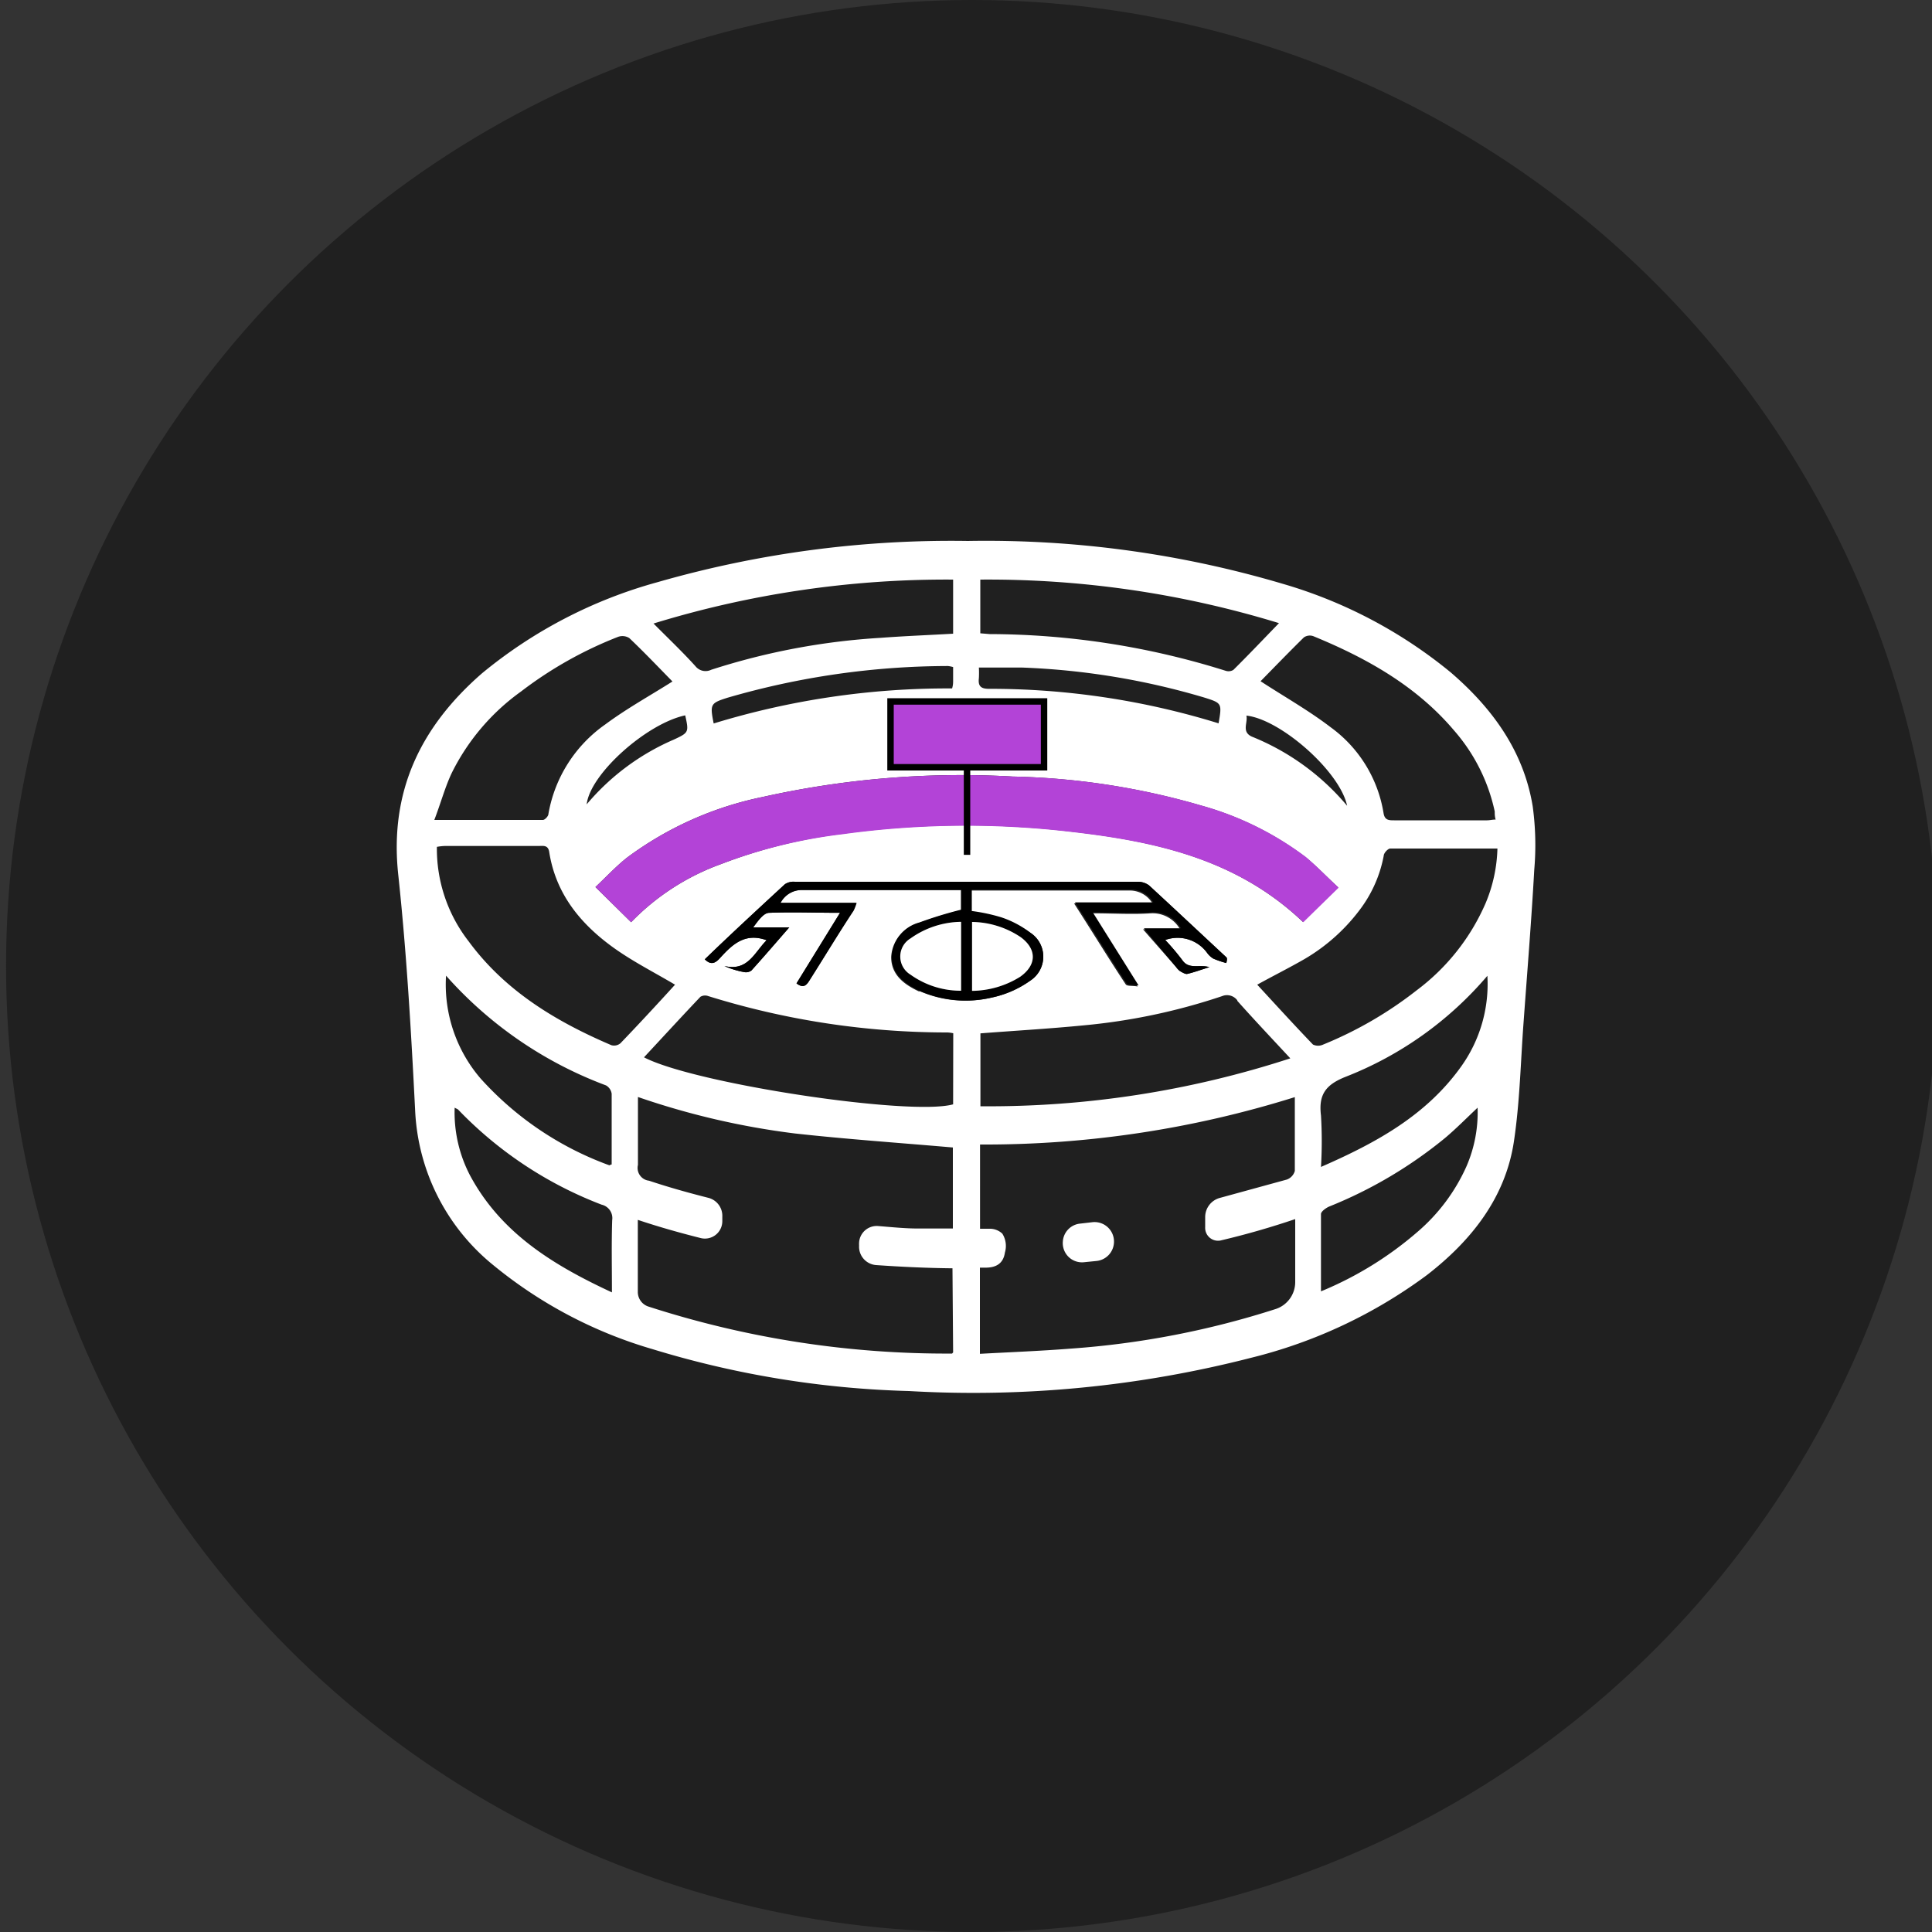
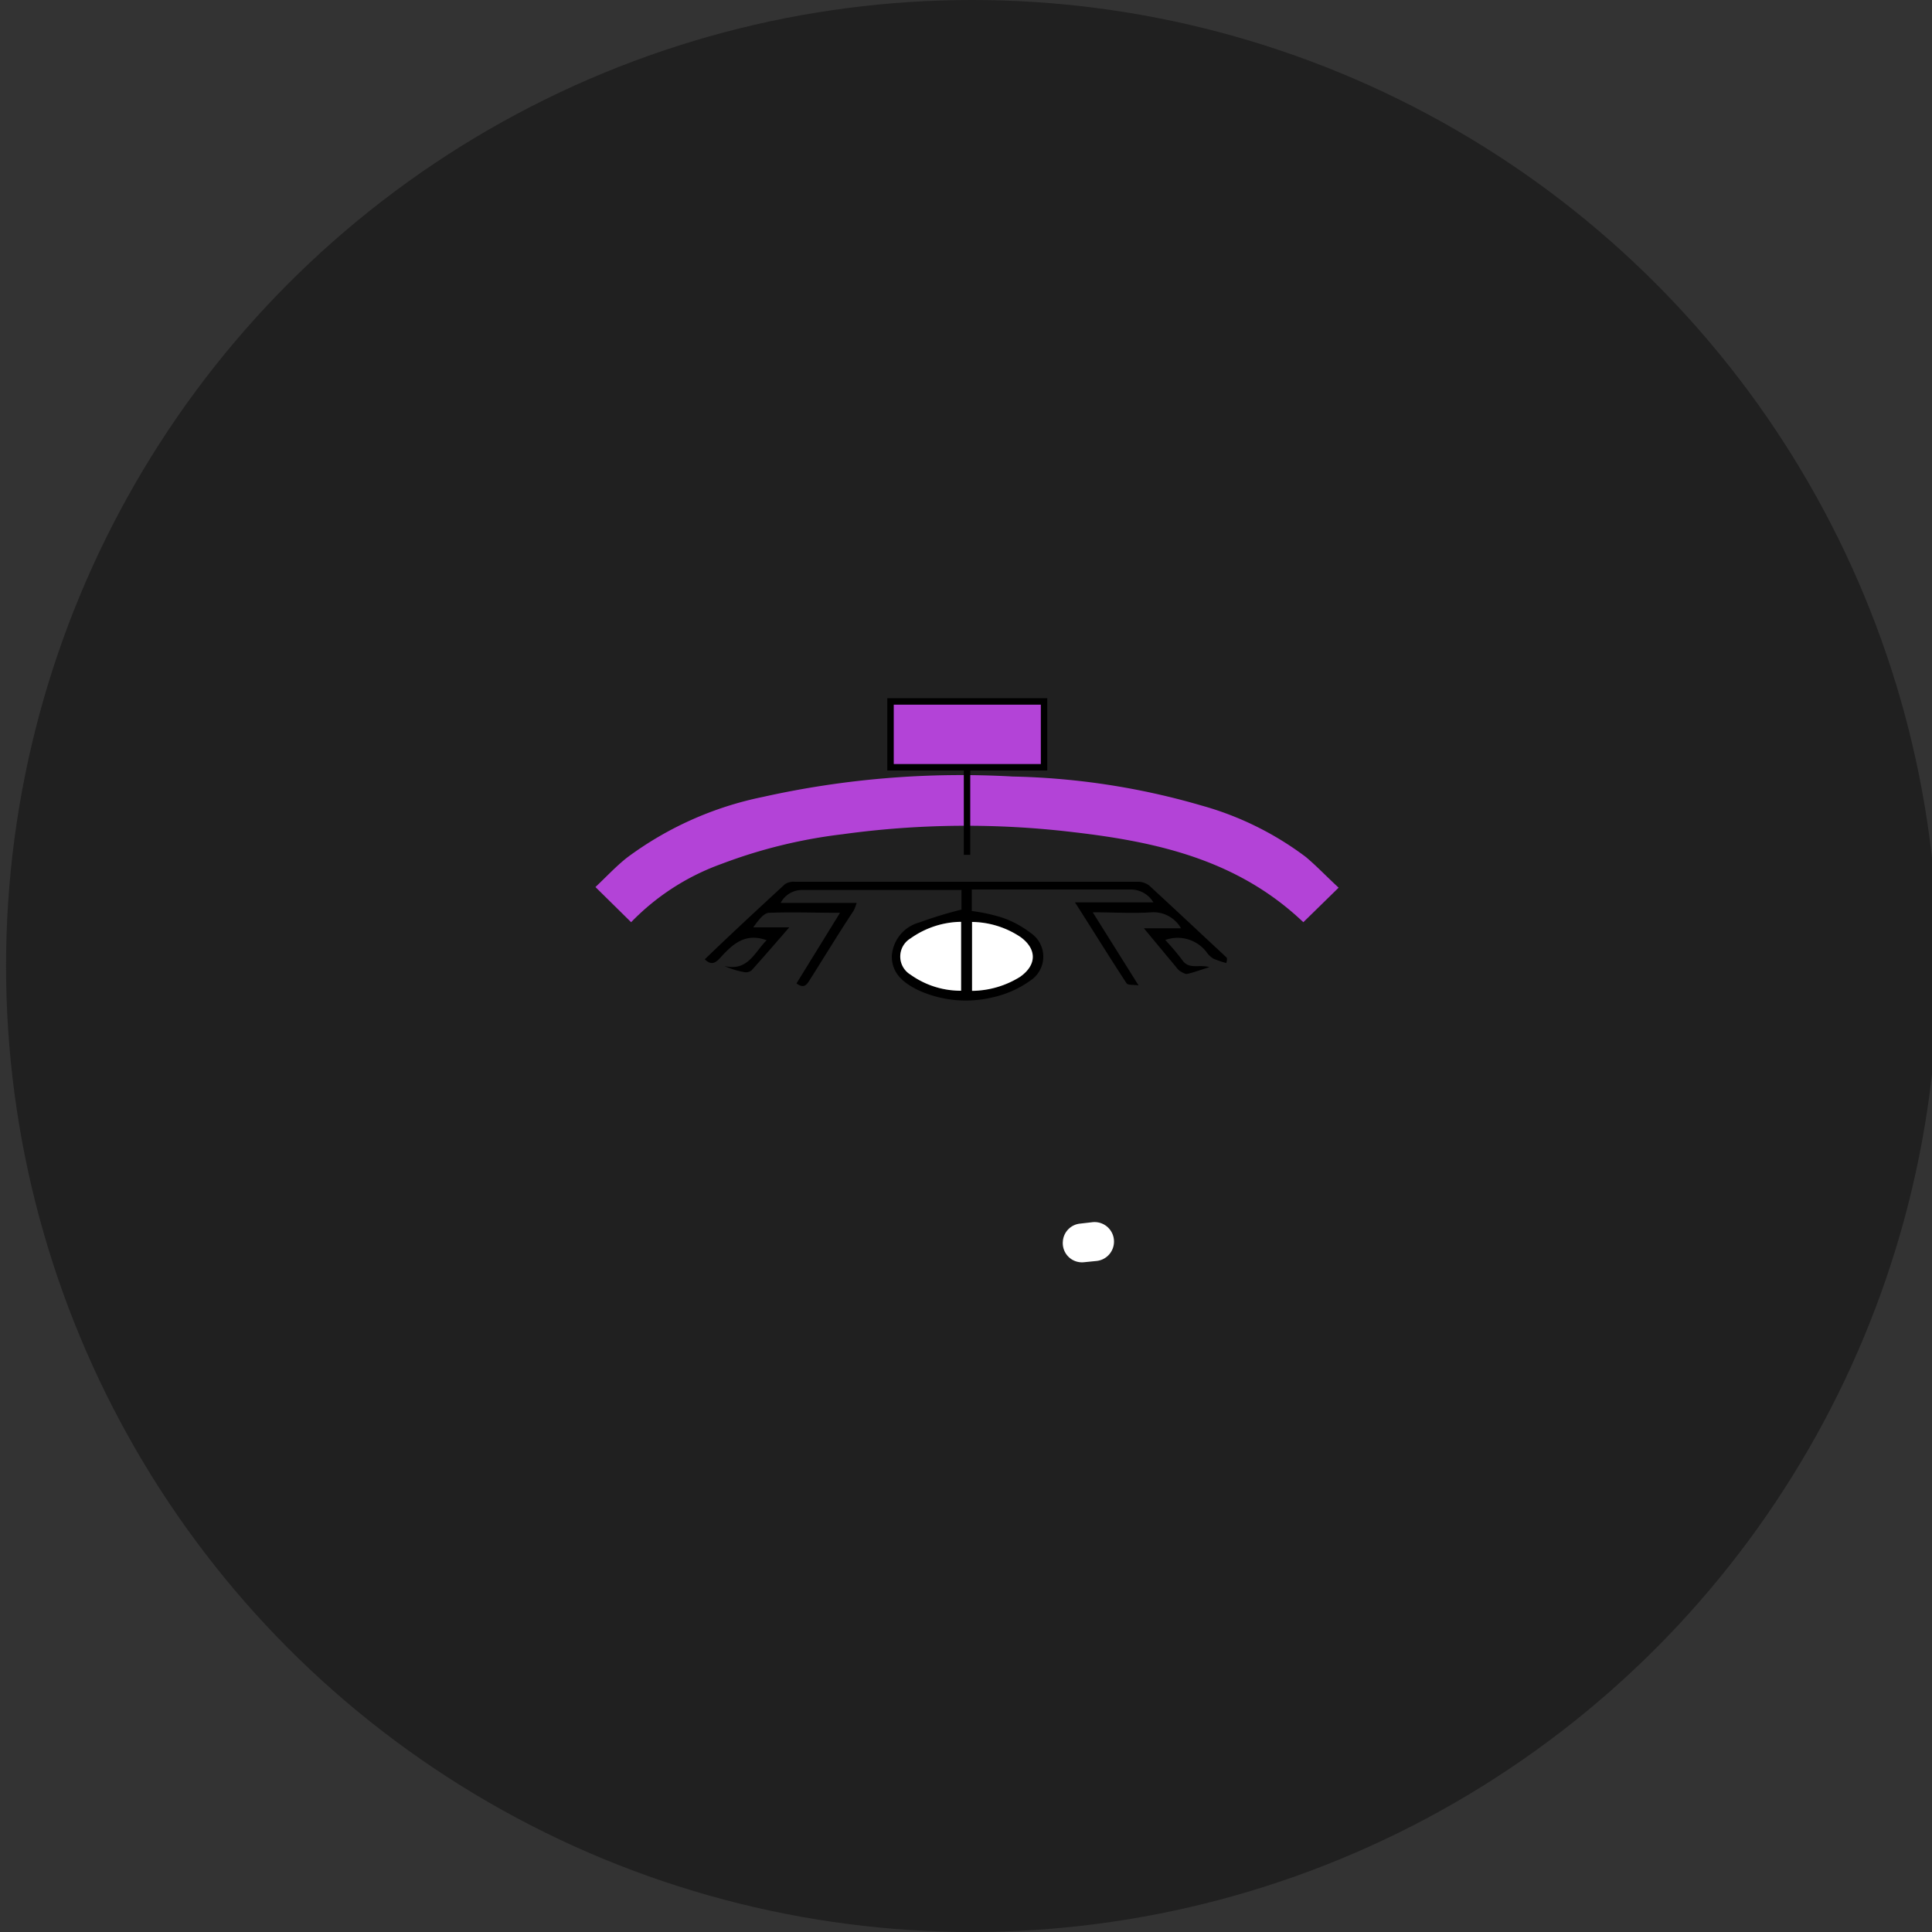
<svg xmlns="http://www.w3.org/2000/svg" id="Слой_1" data-name="Слой 1" viewBox="0 0 150 150">
  <rect x="0" y="0" width="150" height="150" fill="#333333" stroke="none" />
  <defs>
    <style>.cls-1{fill:#202020;}.cls-2{fill:#fff;}.cls-3,.cls-4{fill:#b343d7;}.cls-4,.cls-5{stroke:#000;stroke-miterlimit:10;stroke-width:0.5px;}.cls-5{fill:none;}</style>
  </defs>
  <title>Монтажная область 2 копия 3</title>
  <circle class="cls-1" cx="75.47" cy="75" r="75" />
  <path class="cls-2" d="M84.82,94.89l-.95.11a1.49,1.49,0,0,0-1.35,1.38v0A1.49,1.49,0,0,0,84.15,98l1-.1a1.51,1.51,0,0,0,1.34-1.48v0A1.51,1.51,0,0,0,84.82,94.89Z" />
-   <path class="cls-2" d="M119,62.61c-.7-4.29-3.13-7.62-6.36-10.4a36.61,36.61,0,0,0-13.07-6.89A81.08,81.08,0,0,0,75.14,42a82.49,82.49,0,0,0-24.09,3.2,36.6,36.6,0,0,0-13.62,7.07c-4.74,4.12-7.21,9.14-6.51,15.64.65,6.07,1,12.17,1.31,18.27a16.41,16.41,0,0,0,6.1,12.07,34.79,34.79,0,0,0,12.34,6.5A74.67,74.67,0,0,0,70.57,108a86.71,86.71,0,0,0,26.6-2.59A38.27,38.27,0,0,0,110.78,99c3.45-2.67,6.1-6,6.76-10.38.46-3.06.52-6.17.75-9.25.29-4,.61-7.9.83-11.85A22.27,22.27,0,0,0,119,62.61ZM101.23,49.49a.81.81,0,0,1,.73-.1c4.14,1.7,8,3.86,10.93,7.32A14,14,0,0,1,116.05,63c0,.19,0,.38.07.63-.25,0-.46.06-.67.06h-7.2c-.41,0-.74,0-.83-.55a10.25,10.25,0,0,0-4.1-6.67c-1.71-1.31-3.61-2.38-5.45-3.58C98.92,51.82,100.06,50.64,101.23,49.49Zm-4.46,6.07c2.63.28,7.25,4.31,7.82,7a18.81,18.81,0,0,0-7.4-5.37C96.37,56.81,96.9,56.11,96.77,55.56ZM76.11,45A77,77,0,0,1,99.3,48.38c-1.22,1.26-2.36,2.46-3.54,3.63a.72.72,0,0,1-.6.07,61.54,61.54,0,0,0-18.32-2.85l-.73-.06ZM76,51.83c1.18,0,2.29,0,3.39,0a56.88,56.88,0,0,1,14.12,2.33c1.36.43,1.37.44,1.1,2a60,60,0,0,0-17.83-2.68c-.65,0-.85-.23-.78-.83A7.66,7.66,0,0,0,76,51.83Zm2.59,8.46a56.34,56.34,0,0,1,14.65,2.25,24.19,24.19,0,0,1,8.11,4c.82.66,1.55,1.43,2.54,2.35l-2.74,2.68c-5.13-4.88-11.43-6.25-17.93-7a70.09,70.09,0,0,0-17.84.17A39.62,39.62,0,0,0,56,67.08a18.43,18.43,0,0,0-7,4.52l-2.77-2.73c.89-.84,1.62-1.63,2.46-2.29a26.5,26.5,0,0,1,10.51-4.7A70.86,70.86,0,0,1,78.63,60.29ZM45.55,62.45c.26-2.36,4.65-6.27,7.65-6.91.29,1.31.28,1.34-.88,1.88A18.28,18.28,0,0,0,45.55,62.45ZM74,52.82c0,.19,0,.37-.08.63a62,62,0,0,0-18.51,2.72c-.3-1.5-.25-1.58,1.08-2a61.62,61.62,0,0,1,17.12-2.46,2.56,2.56,0,0,1,.39.08C74,52.16,74,52.49,74,52.82ZM74,45v4.2c-1.9.11-3.75.18-5.61.32A53,53,0,0,0,55.22,52,1,1,0,0,1,54,51.73c-1-1.11-2.13-2.18-3.26-3.32A77.3,77.3,0,0,1,74,45ZM35.08,60a17.13,17.13,0,0,1,5.37-6.31A30.81,30.81,0,0,1,48,49.44a1,1,0,0,1,.86.1c1.17,1.11,2.28,2.28,3.35,3.37C50.49,54,48.67,55,47,56.24a10.72,10.72,0,0,0-4.42,6.95c0,.18-.28.47-.43.47-2.73,0-5.45,0-8.43,0C34.23,62.33,34.56,61.09,35.08,60Zm12.43,40.34c-4.54-2.11-8.59-4.58-11-9.05A10.54,10.54,0,0,1,35.3,86c.13.08.23.1.29.17a30.55,30.55,0,0,0,11.12,7.36,1.07,1.07,0,0,1,.82,1.2C47.47,96.53,47.51,98.32,47.51,100.29ZM34.63,75.75a31.12,31.12,0,0,0,12.42,8.52.89.89,0,0,1,.44.65c0,1.83,0,3.67,0,5.49-.09,0-.16.08-.19.06a24.87,24.87,0,0,1-10-6.75A11.2,11.2,0,0,1,34.63,75.75Zm12.84,5.4c-4.3-1.84-8.24-4.2-11.08-8.06a11.7,11.7,0,0,1-2.47-7.34,4.34,4.34,0,0,1,.63-.07h7.28c.34,0,.72-.09.81.46.52,3.34,2.53,5.71,5.18,7.57,1.43,1,3,1.8,4.59,2.74C51,78,49.61,79.5,48.17,81A.77.77,0,0,1,47.47,81.15ZM74,105l-.08.09a75.1,75.1,0,0,1-23.61-3.66,1.19,1.19,0,0,1-.79-1.16c0-1.81,0-3.62,0-5.56,1.61.54,3.24,1,4.87,1.41a1.35,1.35,0,0,0,1.69-1.3v-.36A1.44,1.44,0,0,0,55,93c-1.54-.39-3.08-.82-4.61-1.33a1,1,0,0,1-.86-1.23c0-1.72,0-3.44,0-5.27A59.81,59.81,0,0,0,61.7,88c4.06.45,8.14.73,12.28,1.09v6.29c-1,0-1.88,0-2.79,0s-2-.11-3-.19a1.37,1.37,0,0,0-1.49,1.28,1.93,1.93,0,0,0,0,.24,1.43,1.43,0,0,0,1.32,1.51c2,.14,3.94.23,5.93.25Zm0-19.26c-3.31.93-20.08-1.6-24-3.65,1.47-1.58,2.91-3.15,4.38-4.7a.7.7,0,0,1,.59-.06,62.38,62.38,0,0,0,18.6,2.83,2.84,2.84,0,0,1,.44.06Zm-2.62-8.75c-1.16-.54-2.19-1.28-2.19-2.69a2.89,2.89,0,0,1,2.14-2.63,31.51,31.51,0,0,1,3.27-1V69.1h-.88c-3.82,0-7.64,0-11.46,0a1.87,1.87,0,0,0-1.7,1h5.9a4,4,0,0,1-.23.6C65.1,72.48,64,74.3,62.84,76.13c-.24.38-.47.62-1,.22l3.38-5.48c-1.95,0-3.72-.07-5.49,0-.45,0-.87.62-1.25,1.13h2.8c-1.08,1.24-2,2.31-2.94,3.35a.72.72,0,0,1-.58.12A6.51,6.51,0,0,1,56.24,75c1.83.44,2.34-1.07,3.28-2-1.67-.61-2.65.32-3.59,1.35-.34.38-.69.65-1.21.13,2.07-2,4.13-3.9,6.22-5.83a1.22,1.22,0,0,1,.77-.19q13.29,0,26.6,0a1.46,1.46,0,0,1,.9.28c2,1.84,4,3.72,6,5.58.06.06.08.14,0,.45a7.4,7.4,0,0,1-1-.34,1.62,1.62,0,0,1-.49-.45,2.83,2.83,0,0,0-3.25-1,18.53,18.53,0,0,1,1.32,1.56c.52.76,1.29.31,2.11.55-.69.21-1.21.41-1.75.53-.16,0-.38-.13-.56-.24a1.61,1.61,0,0,1-.28-.3l-2.57-2.93h2.88a2.45,2.45,0,0,0-2.27-1.24c-1.46.1-2.93,0-4.58,0l3.56,5.68c-.45-.08-.84,0-.94-.18-1.32-2-2.59-4.08-4-6.27h6.09a2.05,2.05,0,0,0-1.74-1c-3.82,0-7.64,0-11.46,0h-.9v1.67a14.1,14.1,0,0,1,2.29.49A7.67,7.67,0,0,1,80,72.42a2.22,2.22,0,0,1,0,3.71,8,8,0,0,1-3,1.32A8.9,8.9,0,0,1,71.37,76.94Zm24.69.72c1.31,1.47,2.67,2.91,4.11,4.46a75.49,75.49,0,0,1-24.06,3.72V80.23c2.71-.21,5.35-.36,8-.62a47.31,47.31,0,0,0,10.76-2.27A1,1,0,0,1,96.06,77.66ZM94.85,96.29c1.91-.45,3.82-1,5.71-1.64v4.88a2.2,2.2,0,0,1-1.48,2.09,67.37,67.37,0,0,1-16,3.09c-2.3.18-4.61.27-7,.4V98.42h.44c.84,0,1.38-.34,1.5-1.17a1.79,1.79,0,0,0-.2-1.47,1.41,1.41,0,0,0-1-.38h-.73V88.86a80.41,80.41,0,0,0,24.44-3.68c0,2,0,3.87,0,5.73a1,1,0,0,1-.62.67L94.73,93a1.54,1.54,0,0,0-1.16,1.47v.8A1,1,0,0,0,94.85,96.29Zm19-5.72a14.44,14.44,0,0,1-3.77,5.05,27.33,27.33,0,0,1-7.52,4.64c0-2.09,0-4.06,0-6,0-.2.39-.48.65-.59a34.34,34.34,0,0,0,9-5.33c.84-.71,1.62-1.5,2.51-2.34A10.52,10.52,0,0,1,113.85,90.57Zm-.39-7.79c-2.7,3.8-6.59,5.94-10.9,7.82a33.11,33.11,0,0,0,0-4c-.2-1.63.38-2.39,1.92-3a27.66,27.66,0,0,0,11-7.84A11,11,0,0,1,113.46,82.78Zm1.88-12.65A16.78,16.78,0,0,1,110,76.88a30.19,30.19,0,0,1-7.27,4.22.93.93,0,0,1-.79,0c-1.47-1.53-2.89-3.09-4.33-4.65,1.27-.7,2.51-1.32,3.69-2a14.55,14.55,0,0,0,4.41-4,10,10,0,0,0,1.72-4c0-.22.33-.57.51-.57,2.75,0,5.5,0,8.32,0A11.72,11.72,0,0,1,115.34,70.13Z" />
-   <path class="cls-3" d="M103.93,68.92l-2.74,2.68c-5.13-4.88-11.43-6.25-17.93-7a70.09,70.09,0,0,0-17.84.17A39.62,39.62,0,0,0,56,67.08a18.43,18.43,0,0,0-7,4.52l-2.77-2.73c.89-.84,1.62-1.63,2.46-2.29a26.5,26.5,0,0,1,10.51-4.7,70.86,70.86,0,0,1,19.43-1.59,56.34,56.34,0,0,1,14.65,2.25,24.19,24.19,0,0,1,8.11,4C102.21,67.23,102.94,68,103.93,68.92Z" />
+   <path class="cls-3" d="M103.93,68.92l-2.74,2.68c-5.13-4.88-11.43-6.25-17.93-7a70.09,70.09,0,0,0-17.84.17A39.62,39.62,0,0,0,56,67.08a18.43,18.43,0,0,0-7,4.52l-2.77-2.73c.89-.84,1.62-1.63,2.46-2.29a26.5,26.5,0,0,1,10.51-4.7,70.86,70.86,0,0,1,19.43-1.59,56.34,56.34,0,0,1,14.65,2.25,24.19,24.19,0,0,1,8.11,4C102.21,67.23,102.94,68,103.93,68.92" />
  <path d="M88.81,72.07h2.88a2.45,2.45,0,0,0-2.27-1.24c-1.46.1-2.93,0-4.58,0l3.56,5.68c-.45-.08-.84,0-.94-.18-1.32-2-2.59-4.08-4-6.27h6.09a2.05,2.05,0,0,0-1.74-1c-3.82,0-7.64,0-11.46,0h-.9v1.67a14.1,14.1,0,0,1,2.29.49A7.67,7.67,0,0,1,80,72.42a2.22,2.22,0,0,1,0,3.71,8,8,0,0,1-3,1.32,8.9,8.9,0,0,1-5.57-.51c-1.16-.54-2.19-1.28-2.19-2.69a2.89,2.89,0,0,1,2.14-2.63,31.51,31.51,0,0,1,3.27-1V69.1h-.88c-3.82,0-7.64,0-11.46,0a1.87,1.87,0,0,0-1.7,1h5.9a4,4,0,0,1-.23.6C65.1,72.48,64,74.3,62.84,76.13c-.24.38-.47.62-1,.22l3.38-5.48c-1.95,0-3.72-.07-5.49,0-.45,0-.87.62-1.25,1.13h2.8c-1.08,1.24-2,2.31-2.94,3.35a.72.72,0,0,1-.58.12A6.51,6.51,0,0,1,56.24,75c1.83.44,2.34-1.07,3.28-2-1.67-.61-2.65.32-3.59,1.35-.34.38-.69.65-1.21.13,2.07-2,4.13-3.9,6.22-5.83a1.22,1.22,0,0,1,.77-.19q13.29,0,26.6,0a1.46,1.46,0,0,1,.9.28c2,1.84,4,3.72,6,5.58.06.06.08.14,0,.45a7.4,7.4,0,0,1-1-.34,1.62,1.62,0,0,1-.49-.45,2.83,2.83,0,0,0-3.25-1,18.53,18.53,0,0,1,1.32,1.56c.52.76,1.29.31,2.11.55-.69.21-1.21.41-1.75.53-.16,0-.38-.13-.56-.24a1.61,1.61,0,0,1-.28-.3ZM75.47,76.93a7.18,7.18,0,0,0,3.73-1.09c1.29-.91,1.32-2.13.06-3.07a6.92,6.92,0,0,0-3.79-1.19Zm-.85-5.36a6.91,6.91,0,0,0-3.93,1.29,1.64,1.64,0,0,0,0,2.81,6.69,6.69,0,0,0,3.93,1.25Z" />
  <path class="cls-2" d="M75.47,76.93V71.58a6.92,6.92,0,0,1,3.79,1.19c1.26.94,1.23,2.16-.06,3.07A7.18,7.18,0,0,1,75.47,76.93Z" />
  <path class="cls-2" d="M74.62,71.57v5.35a6.69,6.69,0,0,1-3.93-1.25,1.64,1.64,0,0,1,0-2.81A6.91,6.91,0,0,1,74.62,71.57Z" />
  <rect class="cls-4" x="69.14" y="54.46" width="11.92" height="5.11" />
  <line class="cls-5" x1="75.08" y1="59.79" x2="75.08" y2="66.37" />
</svg>